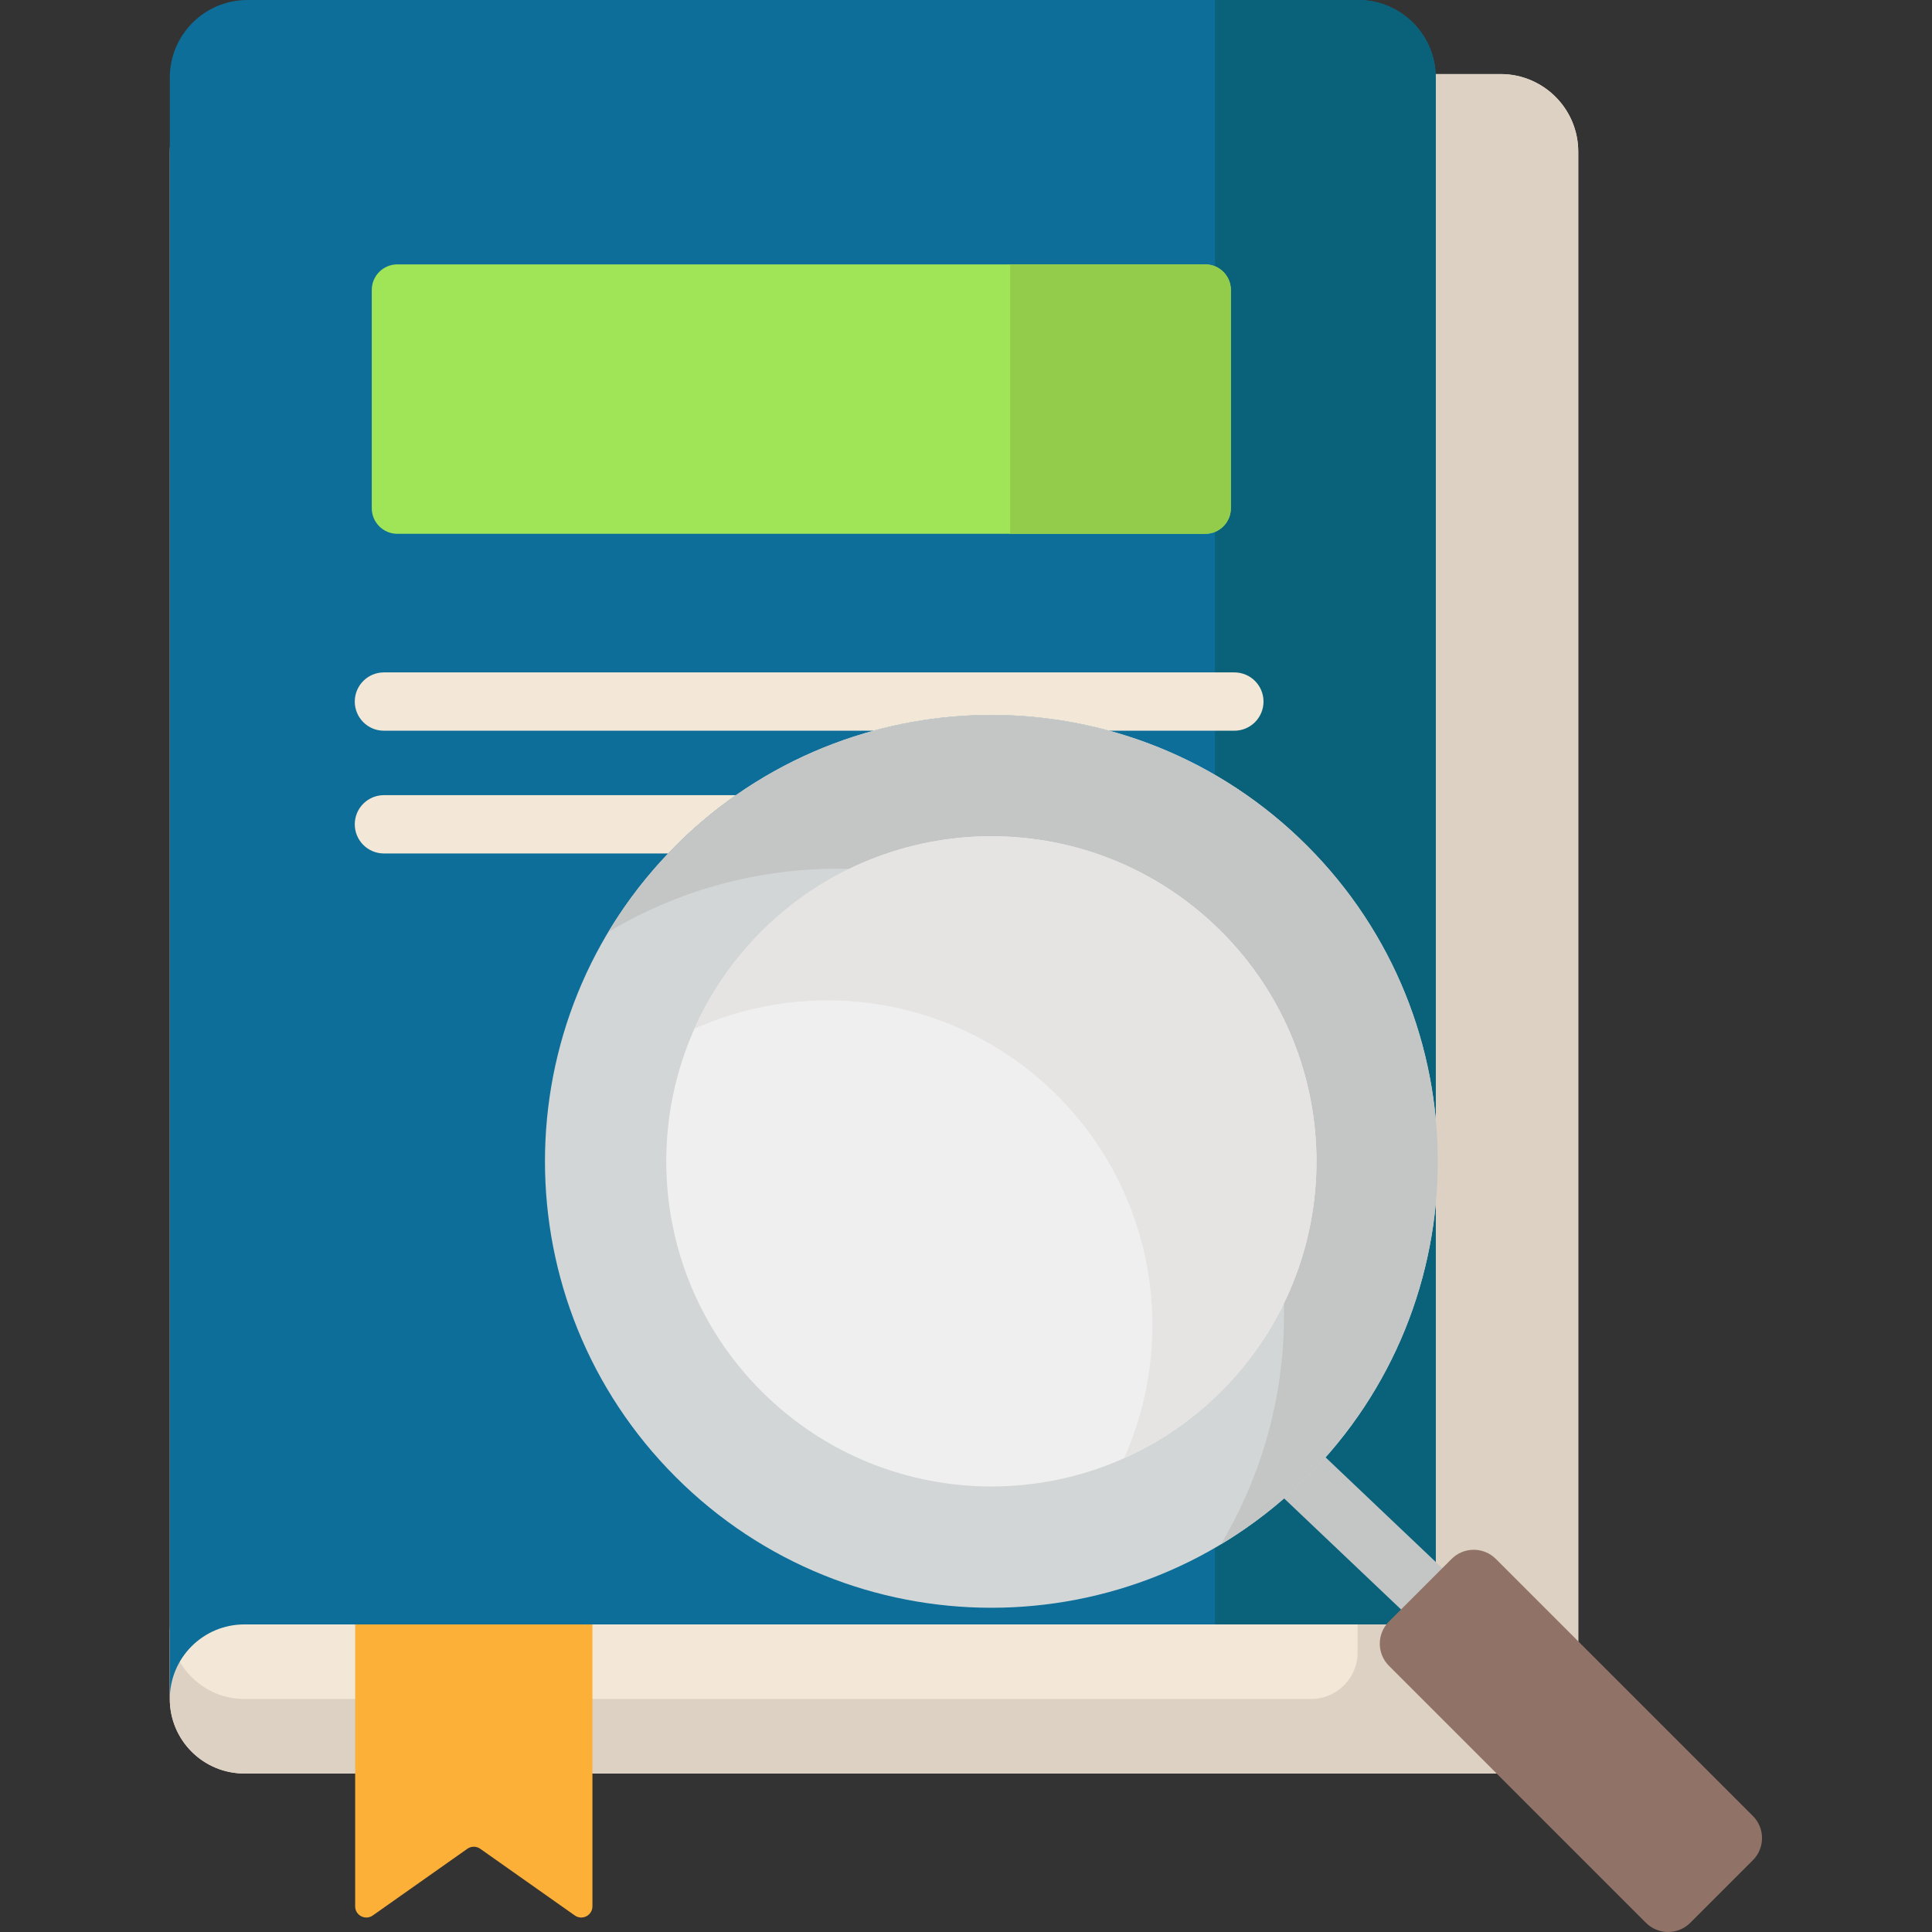
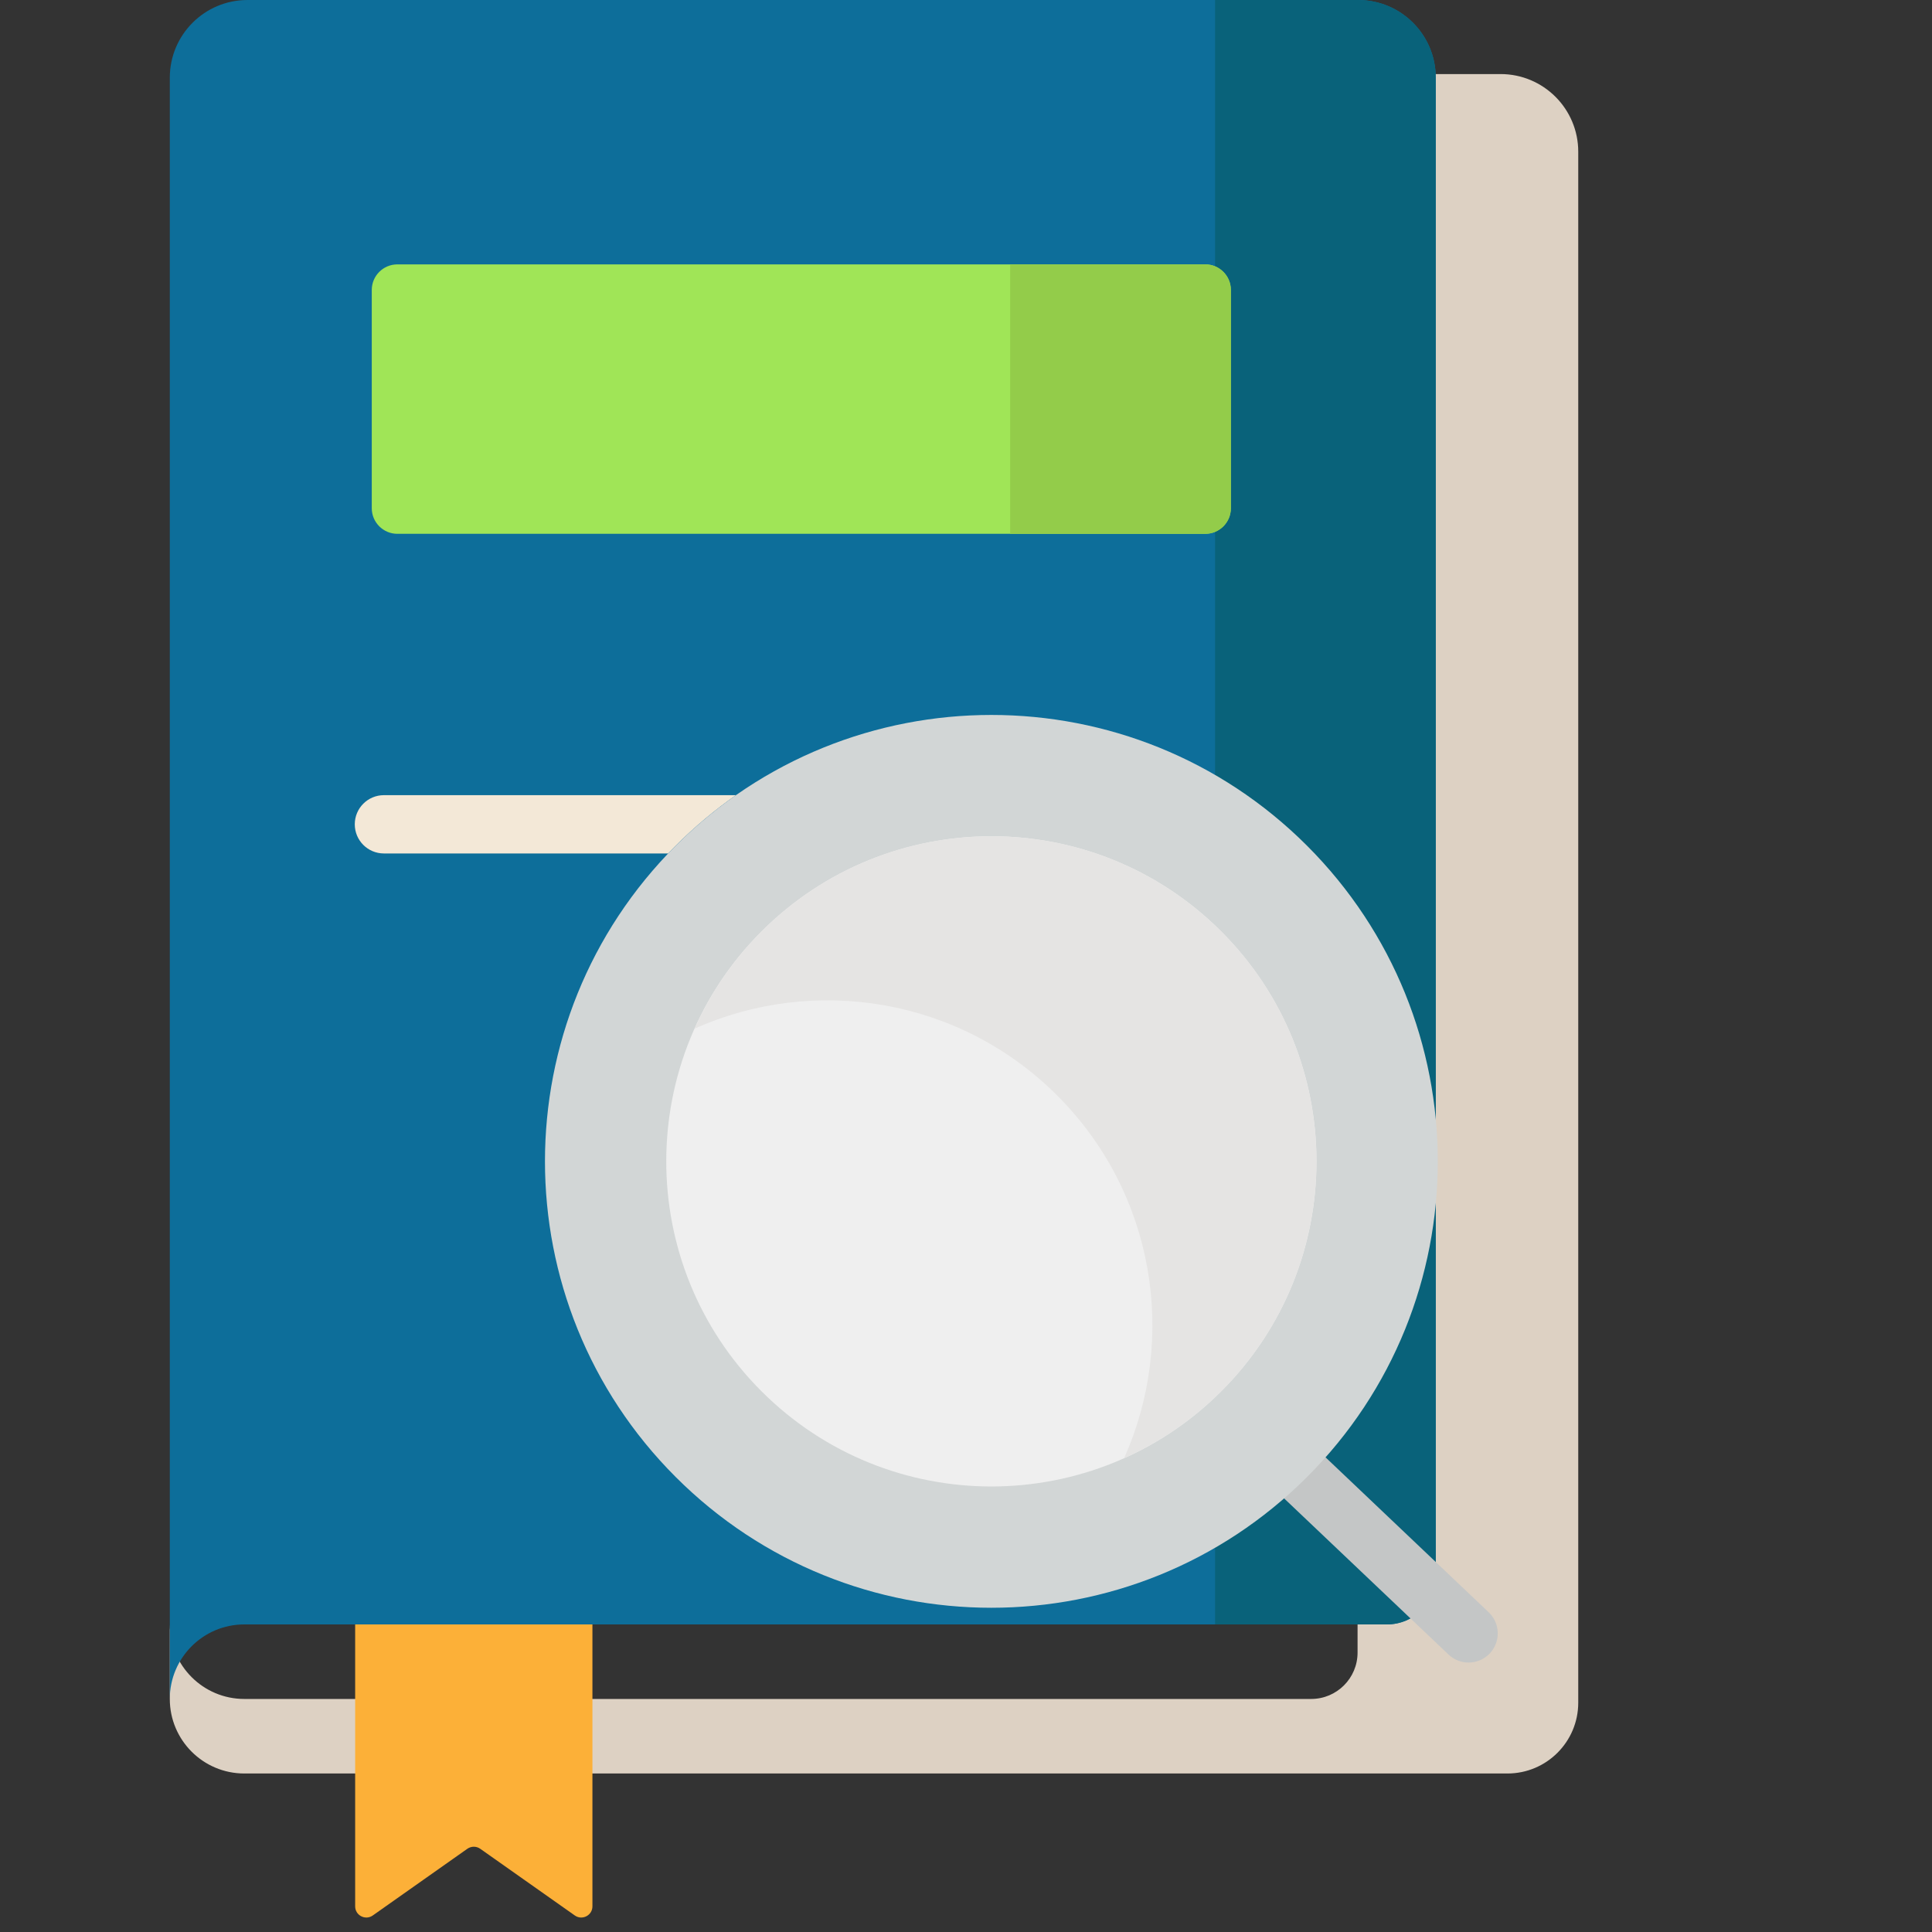
<svg xmlns="http://www.w3.org/2000/svg" height="512pt" viewBox="-45 0 512 512" width="512pt">
  <rect x="-45" y="0" width="512" height="512" fill="#333333" stroke="none" />
-   <path d="m352.668 19.629h-332.082c-11.367 0-20.586 9.215-20.586 20.586v410.027c0 10.91 8.844 19.754 19.754 19.754h334.73c10.367 0 18.77-8.402 18.77-18.77v-411.012c0-11.371-9.215-20.586-20.586-20.586zm0 0" fill="#f3e8d7" />
  <path d="m352.668 19.629h-39.715c1.004 0 1.816.812 1.816 1.816v416.504c0 6.789-5.504 12.293-12.293 12.293h-282.723c-10.91 0-19.754-8.844-19.754-19.754v19.754c0 10.91 8.844 19.754 19.754 19.754h334.73c10.367 0 18.77-8.402 18.77-18.77v-411.012c0-11.371-9.215-20.586-20.586-20.586zm0 0" fill="#ddd1c3" />
  <path d="m19.754 430.488h302.785c7.152 0 12.949-5.797 12.949-12.949v-396.953c0-11.367-9.215-20.586-20.586-20.586h-294.316c-11.367 0-20.586 9.219-20.586 20.586v429.656c0-10.91 8.844-19.754 19.754-19.754zm0 0" fill="#0d6e9a" />
  <path d="m134.074 224.117c5.008-5.008 10.355-9.469 15.965-13.391h-93.297c-4.266 0-7.723 3.457-7.723 7.723 0 4.27 3.457 7.727 7.723 7.727h75.324c.66-.691 1.328-1.375 2.008-2.059zm0 0" fill="#f3e8d7" />
  <path d="m314.902 0h-37.898v430.488h45.535c7.152 0 12.949-5.797 12.949-12.949v-396.953c0-11.367-9.215-20.586-20.586-20.586zm0 0" fill="#09627a" />
  <path d="m344.191 440.59c-1.91 0-3.824-.703-5.32-2.121l-54.602-51.855c-3.094-2.938-3.219-7.828-.281-10.922 2.941-3.098 7.828-3.219 10.926-.281l54.598 51.852c3.094 2.938 3.223 7.828.285 10.922-1.52 1.602-3.562 2.406-5.605 2.406zm0 0" fill="#c4c6c6" />
  <path d="m49.121 430.488v74.707c0 2.402 2.707 3.809 4.672 2.422l25.059-17.672c1.023-.723 2.395-.723 3.418 0l25.059 17.672c1.965 1.387 4.672-.02 4.672-2.422v-74.707zm0 0" fill="#fcb038" />
  <path d="m274.402 141.469h-214.09c-3.75 0-6.789-3.039-6.789-6.785v-57.836c0-3.75 3.039-6.785 6.789-6.785h214.09c3.75 0 6.789 3.039 6.789 6.785v57.836c0 3.746-3.039 6.785-6.789 6.785zm0 0" fill="#a0e557" />
  <path d="m274.402 70.062h-51.695v71.406h51.695c3.75 0 6.789-3.039 6.789-6.785v-57.836c0-3.746-3.039-6.785-6.789-6.785zm0 0" fill="#93cc4a" />
  <path d="m301.375 224.121c-46.199-46.203-121.105-46.203-167.305 0-46.199 46.199-46.199 121.105 0 167.305 46.199 46.199 121.105 46.199 167.305 0 46.203-46.199 46.203-121.105 0-167.305zm0 0" fill="#d2d6d6" />
-   <path d="m301.383 224.117c-46.203-46.199-121.109-46.199-167.309 0-7.027 7.027-12.98 14.723-17.871 22.879 45.453-27.258 105.262-21.305 144.434 17.867s45.125 98.98 17.867 144.434c8.156-4.891 15.848-10.844 22.879-17.871 46.199-46.199 46.199-121.105 0-167.309zm0 0" fill="#c4c6c6" />
  <path d="m278.645 246.848c-33.645-33.645-88.199-33.645-121.844 0-33.648 33.648-33.648 88.199 0 121.848 33.645 33.648 88.199 33.648 121.844 0 33.648-33.648 33.648-88.199 0-121.848zm0 0" fill="#efefef" />
  <path d="m278.648 246.852c-33.645-33.648-88.199-33.648-121.844 0-7.66 7.66-13.559 16.41-17.73 25.742 31.664-14.156 70.117-8.258 96.102 17.727 25.988 25.988 31.883 64.441 17.73 96.105 9.332-4.172 18.082-10.07 25.742-17.73 33.648-33.645 33.648-88.199 0-121.844zm0 0" fill="#e5e4e3" />
-   <path d="m419.52 492.984-16.582 16.582c-3.246 3.246-8.504 3.246-11.746 0l-68.098-68.098c-3.246-3.242-3.246-8.5 0-11.746l16.582-16.586c3.246-3.242 8.504-3.242 11.746 0l68.102 68.102c3.242 3.242 3.242 8.5-.004 11.746zm0 0" fill="#917267" />
-   <path d="m186.492 193.648c20.422-5.57 42.047-5.57 62.473 0h33.152c4.27 0 7.727-3.457 7.727-7.727 0-4.266-3.457-7.727-7.727-7.727h-225.375c-4.266 0-7.723 3.461-7.723 7.727 0 4.27 3.457 7.727 7.723 7.727zm0 0" fill="#f3e8d7" />
</svg>